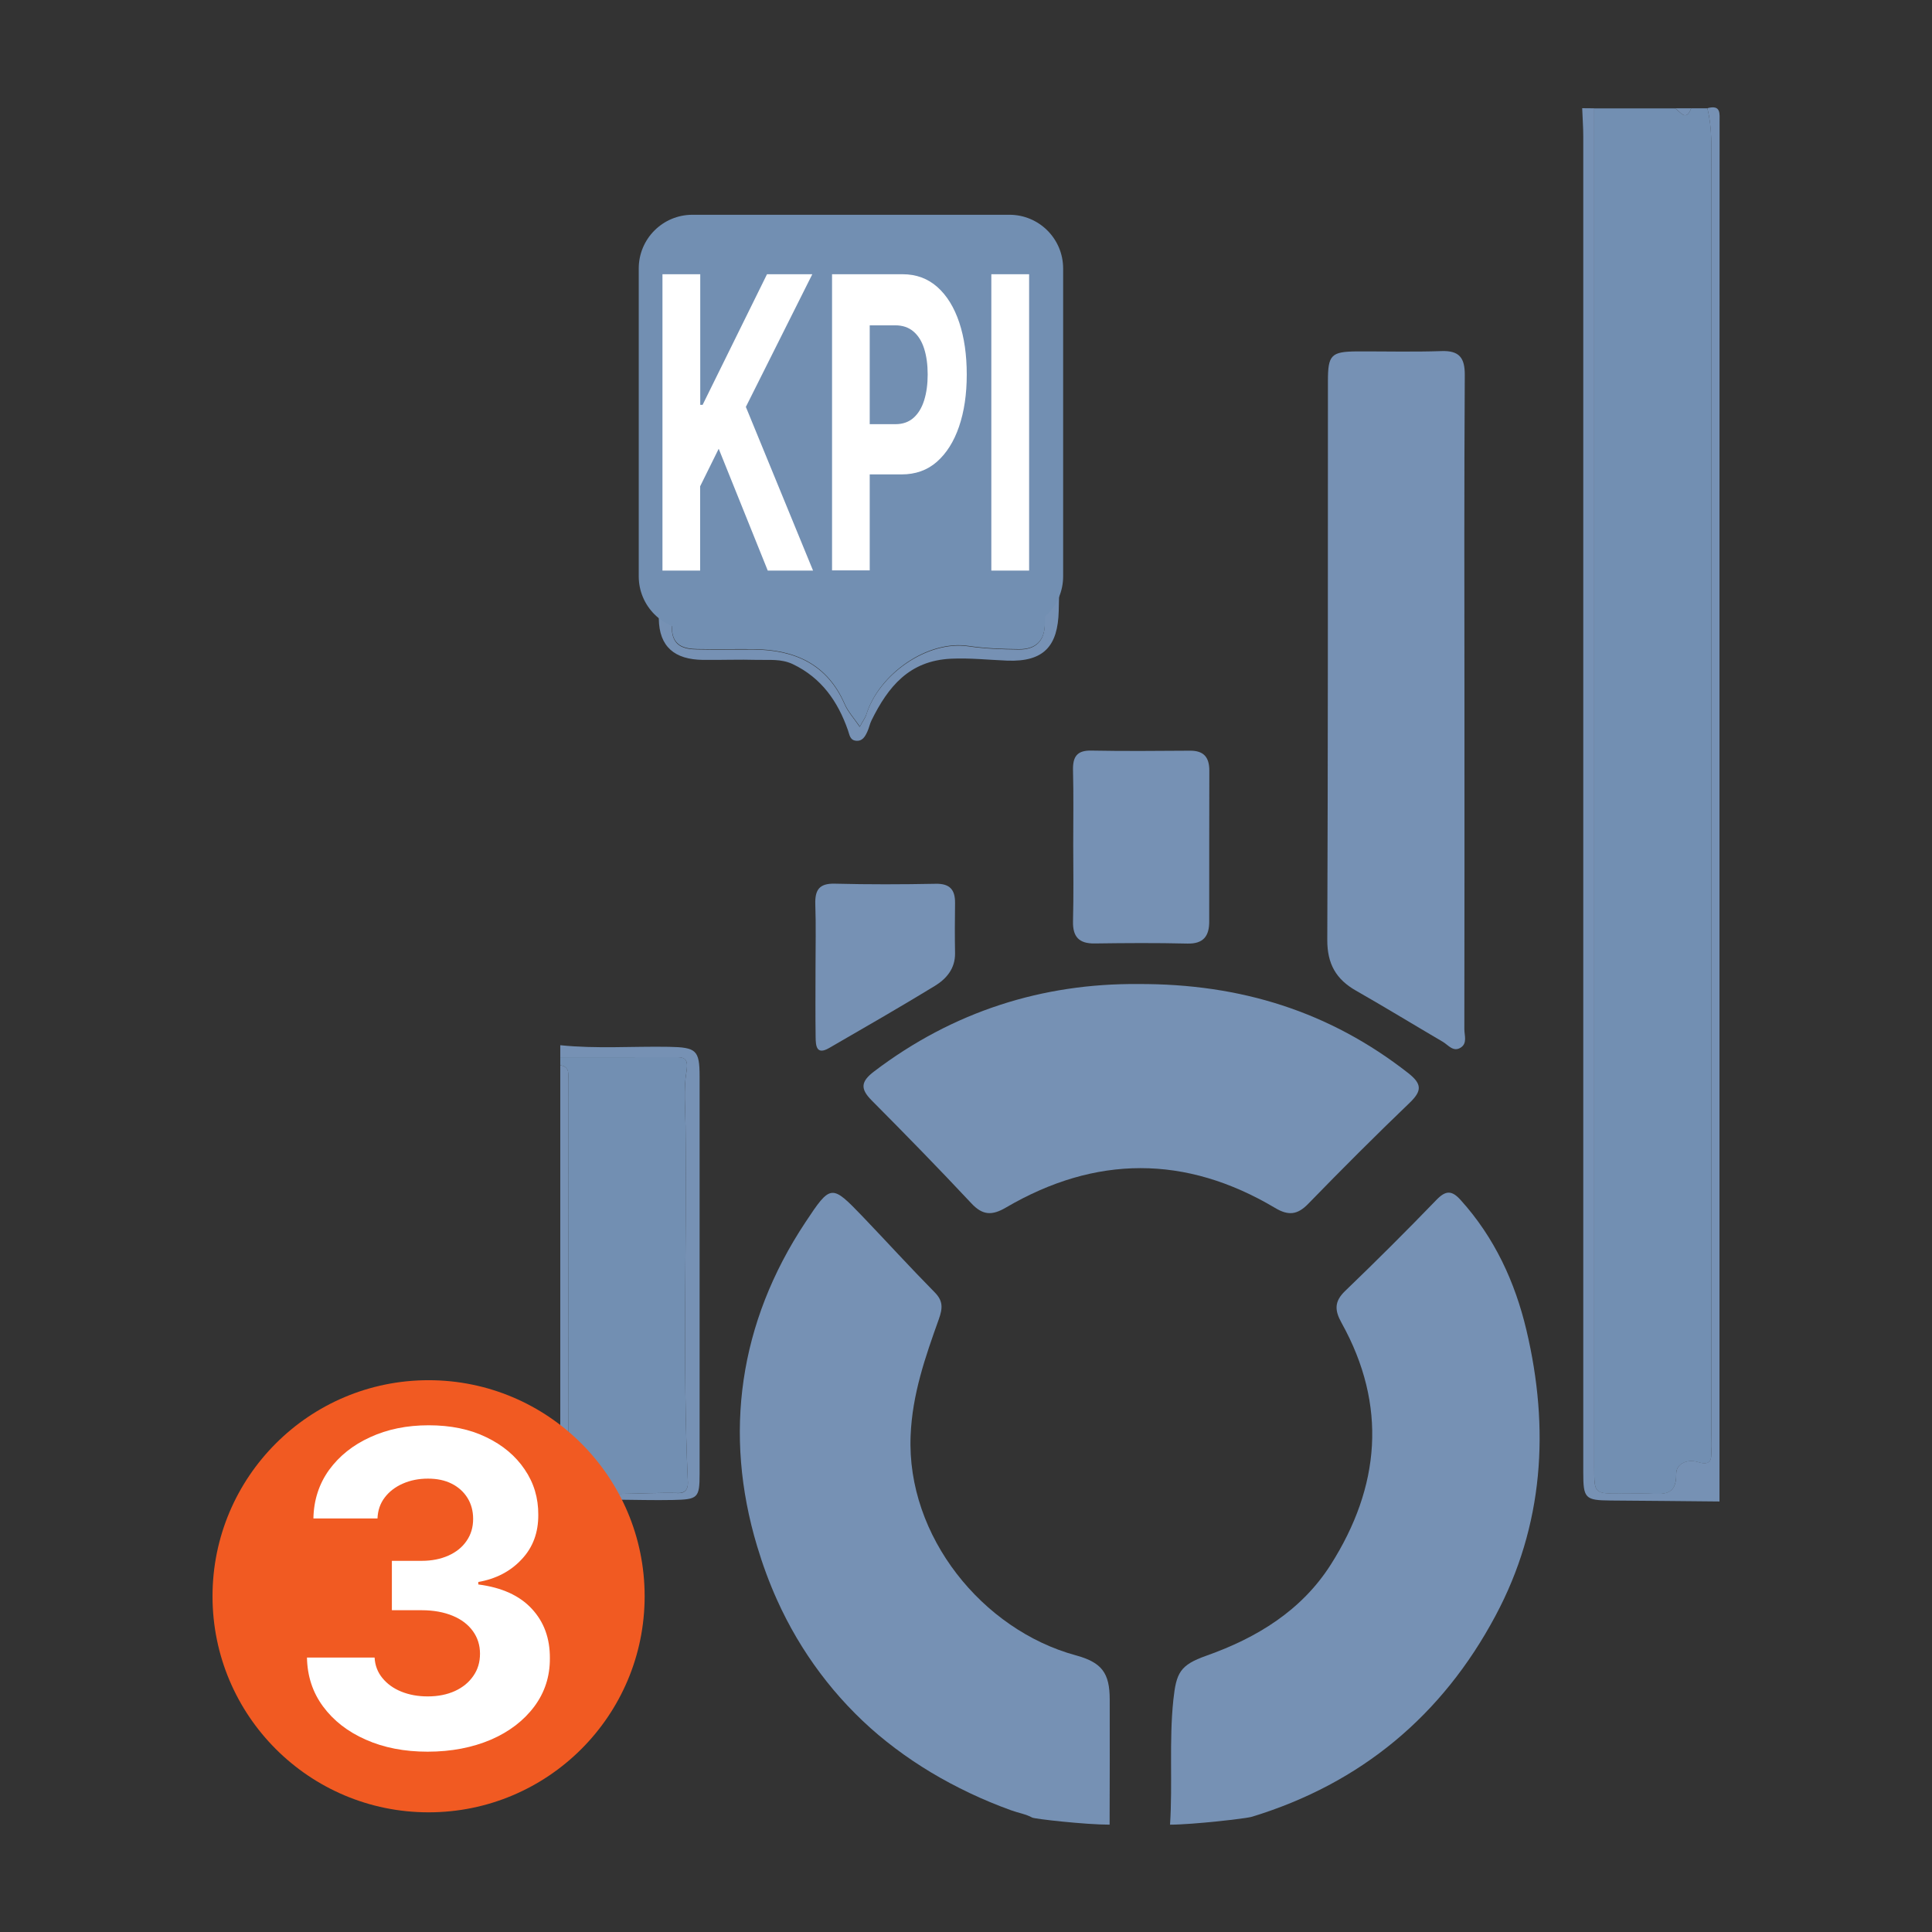
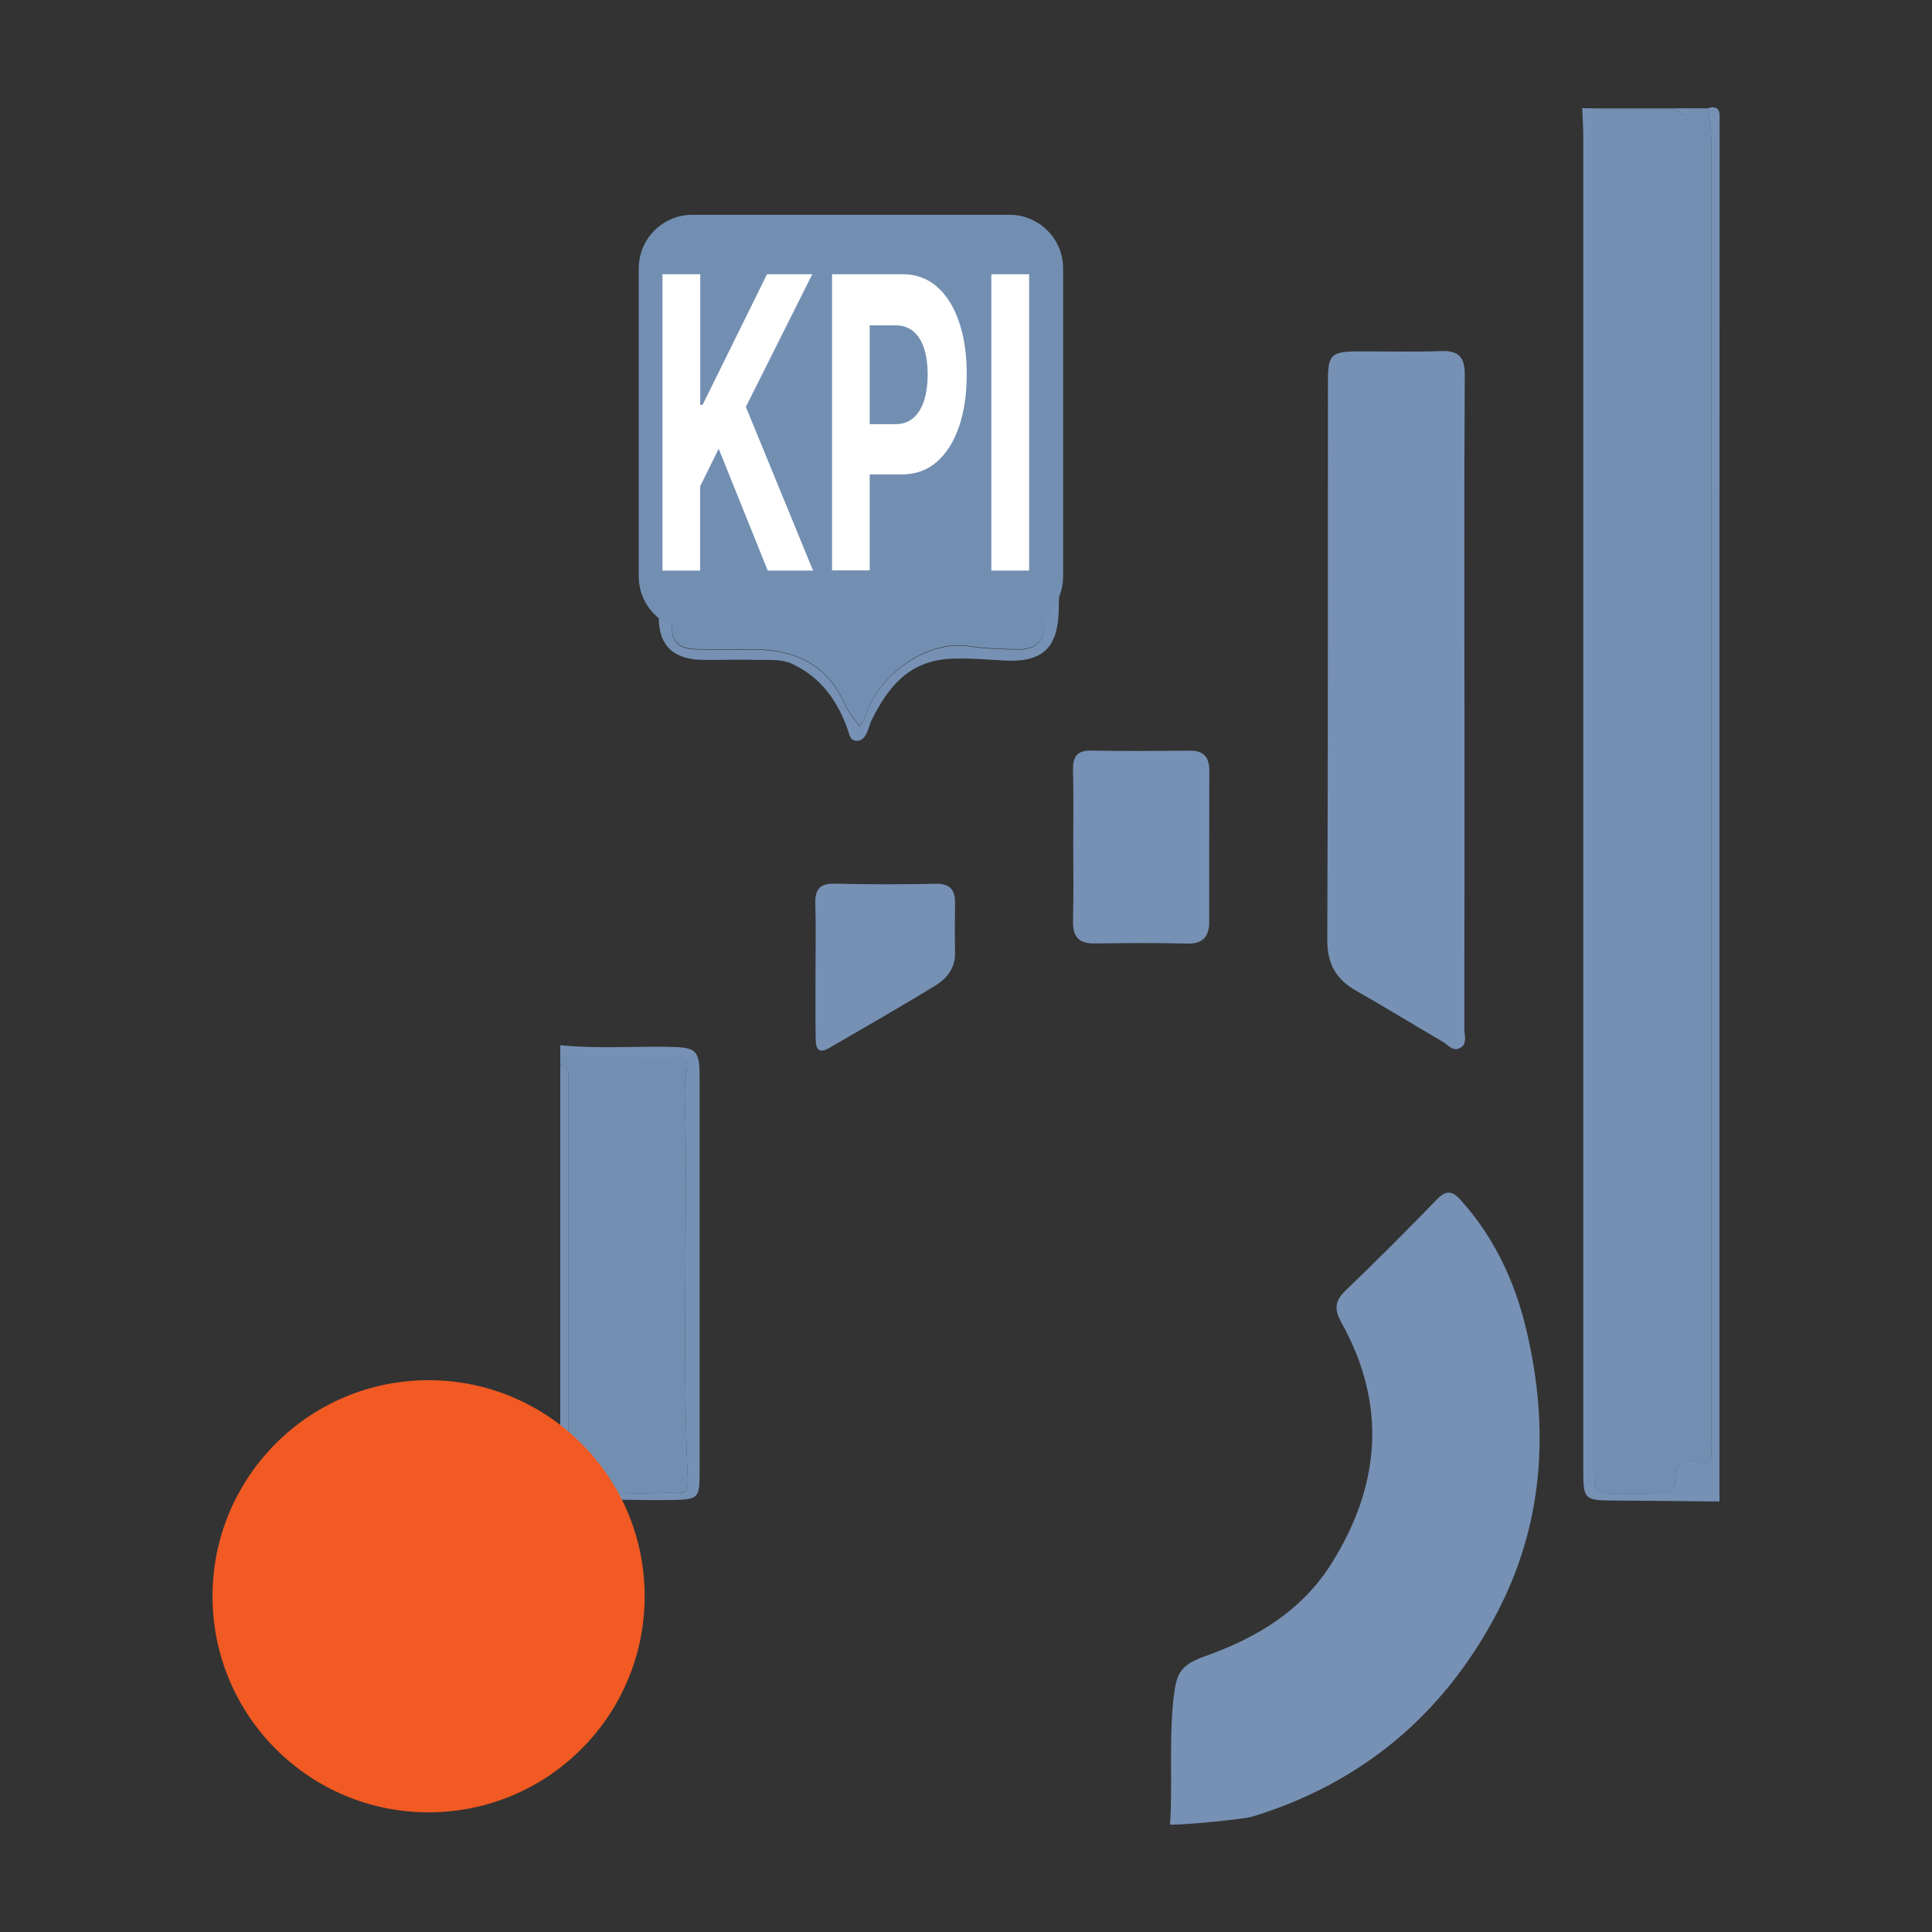
<svg xmlns="http://www.w3.org/2000/svg" version="1.1" baseProfile="basic" id="Layer_1" x="0px" y="0px" viewBox="0 0 180 180" xml:space="preserve">
  <rect x="0" y="0" width="180" height="180" fill="#333333" stroke="none" />
  <g>
    <g>
      <path fill="#728FB2" d="M157.56,10.09c0.5,0,1.01,0,1.51,0c0.47,1.84,0.37,3.71,0.37,5.6c0,39.31,0,78.63,0,117.94    c0,0.5-0.02,1.01,0,1.51c0.05,0.91-0.09,1.44-1.25,1.08c-0.95-0.3-2.04,0.13-2.02,1.11c0.03,2.12-1.28,1.86-2.6,1.83    c-0.88-0.02-1.76,0-2.63,0c-2.41,0-2.41,0-2.41-2.47c0-42.2,0-84.39,0-126.59c2.5,0,5.02,0,7.52,0    C156.55,10.36,157.06,11.4,157.56,10.09z" />
      <path fill="#7691B4" d="M109.01,170c0.25-3.87-0.1-7.76,0.31-11.64c0.27-2.5,0.61-3.23,3.07-4.1c4.72-1.67,8.87-4.21,11.59-8.48    c4.61-7.26,5.29-14.83,1.01-22.53c-0.64-1.15-0.7-1.98,0.33-2.97c2.89-2.78,5.73-5.61,8.52-8.5c0.88-0.91,1.45-0.87,2.26,0.04    c3.14,3.48,5.05,7.62,6.11,12.09c2.18,9.19,1.62,18.22-2.88,26.63c-4.95,9.28-12.53,15.62-22.68,18.72    C116.19,169.42,111.14,170,109.01,170z" />
-       <path fill="#7691B4" d="M96.17,169.34c-0.57-0.32-1.35-0.45-1.97-0.68c-0.67-0.24-1.33-0.5-1.98-0.77    c-1.28-0.53-2.53-1.13-3.75-1.78c-2.36-1.26-4.58-2.75-6.62-4.46c-4.06-3.43-7.28-7.75-9.46-12.6c-0.73-1.62-1.34-3.29-1.85-4.99    c-3.15-10.47-1.7-20.83,4.49-30.17c2.37-3.58,2.44-3.56,5.32-0.57c2.25,2.35,4.44,4.76,6.73,7.08c0.8,0.81,0.75,1.48,0.39,2.5    c-1.26,3.52-2.48,7.01-2.63,10.86c-0.39,9.38,6.71,18.1,15.38,20.46c2.43,0.66,3.17,1.64,3.17,4.13c0.01,3.88,0,7.77-0.01,11.65    C101.13,170,96.42,169.47,96.17,169.34z" />
      <path fill="#728FB2" d="M52.2,99.25c0-0.25,0-0.5,0-0.75c3.51,0,7.02,0.01,10.52-0.01c0.94-0.01,1.46,0,1.24,1.32    c-0.28,1.65-0.11,3.37-0.09,5.07c0.13,11.08-0.29,22.16,0.22,33.24c0.03,0.66-0.31,0.99-0.86,0.98    c-3.68-0.09-7.37,0.43-11.03-0.34c0-0.25,0-0.5,0-0.75c0.93-0.13,0.74-0.86,0.74-1.45c0.01-11.95,0.01-23.9,0-35.85    C52.94,100.12,53.12,99.39,52.2,99.25z" />
      <path fill="#7691B4" d="M148.53,10.09c0,42.2,0,84.39,0,126.59c0,2.47,0,2.47,2.41,2.47c0.88,0,1.76-0.02,2.63,0    c1.31,0.03,2.63,0.29,2.6-1.83c-0.02-0.98,1.07-1.41,2.02-1.11c1.16,0.36,1.29-0.18,1.25-1.08c-0.03-0.5,0-1.01,0-1.51    c0-39.31,0-78.63,0-117.94c0-1.87,0.09-3.75-0.37-5.6c1.29-0.34,1.14,0.49,1.14,1.31c-0.01,12.1-0.01,24.21-0.01,36.31    c0,30.73,0,61.46,0,92.19c-3.38-0.03-6.76-0.07-10.15-0.09c-2.37-0.02-2.54-0.2-2.54-2.6c0-41.5,0-83,0-124.49    c0-0.88-0.07-1.75-0.1-2.63C147.77,10.09,148.15,10.09,148.53,10.09z" />
      <path fill="#7691B4" d="M52.2,138.77c3.66,0.76,7.36,0.23,11.03,0.34c0.55,0.02,0.88-0.32,0.86-0.98    c-0.51-11.08-0.09-22.16-0.22-33.24c-0.02-1.69-0.19-3.42,0.09-5.07c0.22-1.33-0.3-1.33-1.24-1.32    c-3.51,0.02-7.02,0.01-10.52,0.01c0-0.37,0-0.75,0-1.13c3.37,0.35,6.75,0.09,10.12,0.15c2.55,0.05,2.86,0.3,2.86,2.76    c0,12.34,0,24.67,0,37.02c0,2.27-0.16,2.39-2.49,2.44c-3.5,0.07-7-0.2-10.5,0.15C52.2,139.51,52.2,139.14,52.2,138.77z" />
      <path fill="#7691B4" d="M52.2,99.25c0.93,0.14,0.74,0.86,0.74,1.45c0.01,11.95,0.01,23.9,0,35.85c0,0.6,0.18,1.32-0.74,1.45    C52.2,125.09,52.2,112.18,52.2,99.25z" />
      <path fill="#7691B4" d="M157.56,10.09c-0.5,1.32-1.01,0.27-1.51,0C156.55,10.09,157.06,10.09,157.56,10.09z" />
      <path fill="#7691B4" d="M136.44,65.42c0,10.16,0.01,20.31-0.01,30.46c0,0.59,0.3,1.33-0.35,1.73c-0.69,0.43-1.15-0.25-1.66-0.55    c-2.7-1.58-5.36-3.21-8.08-4.76c-1.87-1.06-2.69-2.51-2.68-4.74c0.07-17.36,0.05-34.72,0.06-52.08c0-2.41,0.31-2.72,2.68-2.74    c2.63-0.01,5.27,0.06,7.9-0.03c1.67-0.06,2.18,0.64,2.17,2.23C136.41,45.11,136.43,55.26,136.44,65.42z" />
-       <path fill="#7691B4" d="M106.03,91.68c9.59-0.04,17.87,2.59,25.15,8.28c1.29,1.01,1.33,1.65,0.17,2.77    c-3.21,3.08-6.36,6.23-9.46,9.42c-1.01,1.05-1.87,1.13-3.11,0.38c-8.32-4.94-16.71-4.91-25.05-0.03    c-1.31,0.77-2.19,0.74-3.25-0.41c-3.04-3.25-6.15-6.43-9.28-9.58c-1.07-1.08-0.99-1.75,0.23-2.68    C88.83,94.2,97.18,91.61,106.03,91.68z" />
      <path fill="#7691B4" d="M80.1,24.83c4.52,0,9.03,0.11,13.54-0.04c3.81-0.13,4.94,1.83,5.01,4.67c0.19,9.14,0.22,18.3-0.01,27.45    c-0.08,3.27-1.37,4.77-4.8,4.64c-1.73-0.07-3.46-0.26-5.22-0.18c-3.93,0.18-5.88,2.63-7.42,5.74c-0.17,0.34-0.23,0.72-0.39,1.05    c-0.21,0.47-0.47,0.93-1.09,0.85c-0.54-0.07-0.57-0.56-0.72-0.98c-0.94-2.68-2.46-4.87-5.13-6.15c-1.1-0.52-2.21-0.37-3.31-0.4    c-1.69-0.05-3.38,0.02-5.07,0c-2.63-0.03-4.08-1.22-4.11-3.84c-0.08-9.52-0.11-19.05-0.01-28.57c0.03-2.89,1.72-4.24,4.63-4.24    C70.71,24.82,75.41,24.83,80.1,24.83z M75.11,50.75c-1.29-2.57-1.91-5.39-2.95-8.05c-0.22-0.58-0.16-1.25,0.07-1.84    c0.84-2.14,1.69-4.28,2.55-6.42c0.21-0.52,0.6-1.07-0.05-1.5c-0.58-0.39-1.2-0.21-1.76,0.15c-0.58,0.37-0.68,1.01-0.89,1.59    c-0.46,1.23-0.94,2.45-1.45,3.65c-0.14,0.33-0.37,0.71-0.84,0.53c-0.36-0.13-0.3-0.51-0.3-0.81c0-1.31,0.02-2.63,0.02-3.94    c0-0.68-0.16-1.31-0.98-1.32c-0.74,0-1.11,0.53-1.19,1.21s-0.08,1.37-0.12,2.06c-0.7-0.05-0.64-0.61-0.79-1.08    c-0.17-0.51-0.14-1.26-0.73-1.44c-1.03-0.34-1.6-0.88-1.51-2.02c0.04-0.44-0.29-0.66-0.73-0.67c-0.49-0.01-0.88,0.2-1.01,0.67    c-0.1,0.42-0.1,0.87-0.1,1.3c-0.01,7.96,0,15.92-0.01,23.88c0,0.63,0.23,1.25,0.25,1.84c0.04,1.65,1.09,1.95,2.36,1.97    c1.75,0.04,3.51,0,5.27,0.01c3.84,0.03,6.86,1.38,8.48,5.12c0.31,0.7,0.86,1.29,1.4,2.09c0.29-0.54,0.52-0.84,0.62-1.17    c1.19-3.77,5.73-6.91,9.52-6.34c1.56,0.23,3.1,0.28,4.66,0.3c1.61,0.02,2.44-0.81,2.44-2.42c0-9.91,0-19.81,0.01-29.71    c0-0.64,0-1.3-0.59-1.69c-1.03-0.7-2.11-1.61-3.43-0.95c-1.28,0.64-2.78,1.21-2.42,3.26c0.28,1.6-0.66,2.27-2.23,2.19    c-0.56-0.03-1.14-0.01-1.68,0.13c-1.15,0.29-0.71,0.87-0.18,1.42c-0.9,1.35-0.49,2.69,0,4.04c-1.07,0.05-1.04,0.05-1.15-1.24    c-0.08-1.04-0.21-2.09-0.38-3.13c-0.29-1.73-2.01,0.15-2.55-0.99c-0.02-0.05-0.1-0.07-0.17-0.07c-1.61-0.3-3.2-0.21-4.8,0.2    c-1.01,0.26-0.46,0.78-0.34,1.27c-0.1,0.09-0.2,0.2-0.31,0.29c-2.18,0.07-2.03,2.08-2.22,3.25c-0.24,1.46,1.36,0.58,2.1,0.86    c-0.01,2.76-0.02,5.52-0.03,8.28c-2.08-0.53-2.23-0.41-2.23,1.72c0,0.67-0.05,1.34,0.42,1.94C75.61,49.64,75.73,50.23,75.11,50.75    z" />
      <path fill="#7691B4" d="M99.99,78.72c0-2.32,0.04-4.63-0.02-6.95c-0.03-1.23,0.34-1.87,1.7-1.84c3.06,0.06,6.14,0.03,9.2,0.01    c1.28-0.01,1.8,0.61,1.8,1.85c-0.02,4.69,0,9.39-0.01,14.08c0,1.34-0.54,2.08-2.04,2.04c-2.88-0.07-5.75-0.05-8.64-0.01    c-1.44,0.02-2.04-0.61-2.01-2.05C100.03,83.46,100,81.09,99.99,78.72z" />
      <path fill="#7691B4" d="M75.98,90.25c0-2,0.05-4.01-0.02-6.01c-0.04-1.32,0.36-1.95,1.82-1.91c3.13,0.08,6.27,0.07,9.39,0.01    c1.32-0.03,1.82,0.55,1.81,1.78c-0.02,1.56-0.03,3.13,0,4.69c0.02,1.43-0.81,2.39-1.89,3.05c-3.25,1.98-6.55,3.88-9.84,5.78    c-1.19,0.69-1.25-0.21-1.26-1.01C75.96,94.52,75.98,92.38,75.98,90.25z" />
      <path fill="#728FB2" d="M86.83,32.71c-0.53-0.55-0.97-1.13,0.18-1.42c0.53-0.14,1.12-0.16,1.68-0.13    c1.57,0.08,2.52-0.59,2.23-2.19c-0.36-2.05,1.15-2.62,2.42-3.26c1.31-0.66,2.39,0.26,3.43,0.95c0.59,0.39,0.59,1.05,0.59,1.69    c-0.01,9.91,0,19.81-0.01,29.71c0,1.61-0.83,2.44-2.44,2.42c-1.55-0.02-3.1-0.07-4.66-0.3c-3.8-0.58-8.32,2.56-9.52,6.34    c-0.11,0.34-0.34,0.64-0.62,1.17c-0.54-0.79-1.09-1.39-1.4-2.09c-1.62-3.74-4.65-5.08-8.48-5.12c-1.76-0.02-3.51,0.03-5.27-0.01    c-1.27-0.03-2.32-0.32-2.36-1.97c-0.02-0.6-0.25-1.21-0.25-1.84c0-7.96,0-15.92,0.01-23.88c0-0.44,0-0.88,0.1-1.3    c0.12-0.48,0.51-0.68,1.01-0.67c0.44,0.01,0.76,0.23,0.73,0.67c-0.1,1.15,0.47,1.69,1.51,2.02c0.58,0.2,0.56,0.93,0.73,1.44    c0.15,0.47,0.09,1.03,0.79,1.08c0.18,5.52,0.16,11.03,0.02,16.55c-1.1,0.26-0.59,0.64-0.1,1.08c0.35,0.32,1.26,0.2,0.95,1.07    c-0.09,0.26-0.5,0.5-0.07,0.74c0.31,0.17,0.53-0.09,0.77-0.33c1.22-1.18,2.19-2.37,1.52-4.28c-0.23-0.67-0.01-1.49-0.05-2.23    c-0.05-0.9,0.51-0.62,0.99-0.56c0.06,0.37,0.12,0.74,0.18,1.12c-0.7,0.86-0.06,1.19,0.6,1.52c0.07,0.36,0.12,0.74,0.19,1.1    c-0.3,0.2-0.37,0.42-0.21,0.76c0.75,1.64,3.5,2.15,5.84,1.07c0.35,0,0.71,0.01,1.06,0.01c1.05,0.12,1.46-0.23,1.52-1.6    c0.07-1.47,0.02-2.94,0.02-4.41c0.56-0.01,1.12-0.01,1.68-0.02c1.42-0.2,1.66-0.47,1.25-1.48c0.29-0.61,0.58-1.22,0.87-1.83    c1.88-1.41,2.13-5.12,0.48-7.14c-2.08-5.54-2.53-4.46-7.24-4.4c-0.13-0.48-0.67-1.01,0.33-1.27c1.59-0.41,3.18-0.5,4.8-0.2    c0.06,0.01,0.15,0.04,0.17,0.07c0.55,1.14,2.27-0.74,2.55,0.99c0.17,1.03,0.3,2.09,0.38,3.13c0.1,1.28,0.07,1.28,1.15,1.24    c0.92-0.07,1.18,0.46,1.17,1.28c-0.06,3.1-0.09,6.21-0.14,9.31c-0.23,0.04-0.51,0.07-0.51,0.37c0,0.3,0.27,0.34,0.51,0.37    c0.19,1.11-0.45,1.48-1.4,1.55c-0.13-0.22-0.33-0.45-0.56-0.2c-0.23,0.23-0.01,0.43,0.21,0.56c-0.02,0.49-0.03,0.99-0.05,1.47    c-1.35,0.36-0.7,1.19-0.37,1.85c0.33,0.66,0.81,1.16,1.52,0.34c1.24,0,2.47,0,3.71,0c0.63,0.66,0.71,0.19,0.75-0.36l-0.02,0.02    c1.54-0.7,1.54-2.12,0-3.35c-1.1-0.59-1.55-1.54-1.55-2.75c0.01-2.84,0.03-5.68,0.04-8.52c0.56-0.4,0.55-0.79-0.01-1.18    c0.05-1.02,1.11-0.62,1.55-1.1c0.81-0.73,1.13-3.05,0.48-3.76c-0.4-0.44-0.84-0.49-1.24,0.03C89.56,32.7,88.19,32.7,86.83,32.71z" />
      <path fill="#728FB2" d="M75.48,51.85c-0.26-0.33-0.42-0.68-0.37-1.11c0.62-0.51,0.49-1.11,0.08-1.63    c-0.47-0.6-0.42-1.27-0.42-1.94c-0.01-2.13,0.15-2.25,2.23-1.72c0.2,2.13,0.2,4.26,0.01,6.4C76.5,51.85,75.99,51.85,75.48,51.85z" />
-       <path fill="#728FB2" d="M77.14,33.07c-0.04,1.37-0.07,2.74-0.11,4.11c-0.74-0.28-2.35,0.61-2.1-0.86    C75.11,35.15,74.96,33.14,77.14,33.07z" />
+       <path fill="#728FB2" d="M77.14,33.07c-0.04,1.37-0.07,2.74-0.11,4.11c-0.74-0.28-2.35,0.61-2.1-0.86    C75.11,35.15,74.96,33.14,77.14,33.07" />
      <path fill="#7691B4" d="M67.24,52.6c0.4,0.66,1,0.95,1.73,0.71c0.81-0.27,0.5-1.01,0.52-1.59c0.06-1.23,0-2.47,0.13-3.69    c0.06-0.56,0.24-1.4,1.02-1.29c0.58,0.07,0.72,0.75,0.6,1.35c-0.47-0.07-1.03-0.34-0.99,0.56c0.04,0.74-0.19,1.57,0.05,2.23    c0.67,1.91-0.3,3.1-1.52,4.28c-0.24,0.23-0.47,0.5-0.77,0.33c-0.44-0.24-0.03-0.48,0.07-0.74c0.31-0.87-0.59-0.75-0.95-1.07    C66.65,53.25,66.14,52.86,67.24,52.6z" />
      <path fill="#7691B4" d="M75.48,51.85c0.51,0,1.01,0,1.53,0c0.08,0.69,0.14,1.39,0.81,1.81c-2.35,1.08-5.09,0.57-5.84-1.07    c-0.16-0.35-0.08-0.58,0.21-0.76c0.24,0.27,0.56,0.51,0.72,0.83c0.44,0.88,1.18,0.83,1.94,0.71    C75.79,53.2,75.42,52.42,75.48,51.85z" />
-       <path fill="#7691B4" d="M84.2,44.32c0.73-2.35,0.61-4.74,0.48-7.14C86.34,39.2,86.09,42.92,84.2,44.32z" />
      <path fill="#7691B4" d="M78.88,53.66c1.22-1.27,0.5-2.85,0.71-4.28c0.09-0.65-0.4-1.61,0.83-1.72c0,1.47,0.05,2.94-0.02,4.41    C80.34,53.43,79.94,53.79,78.88,53.66z" />
      <path fill="#7691B4" d="M91.69,36.43c-0.33-1.23,0.5-2.69-0.75-3.72c0.4-0.53,0.84-0.47,1.24-0.03    C92.81,33.37,92.5,35.69,91.69,36.43z" />
      <path fill="#7691B4" d="M91.65,53.32c0-1.12,0-2.23,0-3.35C93.19,51.19,93.19,52.63,91.65,53.32z" />
      <path fill="#7691B4" d="M86.07,51.47c-0.01,0.93,0.26,1.72,1.15,2.19c-0.72,0.82-1.2,0.33-1.52-0.34    C85.37,52.66,84.72,51.84,86.07,51.47z" />
      <path fill="#7691B4" d="M82.09,47.64c0.21-0.66,0.68-1.12,1.25-1.48C83.74,47.17,83.51,47.44,82.09,47.64z" />
      <path fill="#7691B4" d="M71.42,49.2c0.48,0.39,0.74,0.88,0.6,1.52C71.35,50.39,70.72,50.06,71.42,49.2z" />
      <path fill="#7691B4" d="M90.15,38.71c-0.38-0.39-0.36-0.78-0.01-1.18C90.69,37.92,90.7,38.31,90.15,38.71z" />
      <path fill="#7691B4" d="M87.86,47.34c0,0.25,0,0.5,0,0.75c-0.23-0.04-0.51-0.07-0.51-0.37C87.35,47.41,87.63,47.38,87.86,47.34z" />
      <path fill="#7691B4" d="M86.46,49.64c-0.11,0.12-0.23,0.23-0.34,0.35c-0.22-0.13-0.45-0.33-0.21-0.56    C86.14,49.2,86.33,49.41,86.46,49.64z" />
      <path fill="#7691B4" d="M90.92,53.66c0.18-0.28,0.43-0.38,0.75-0.36C91.63,53.85,91.55,54.33,90.92,53.66z" />
      <path fill="#7691B4" d="M79.57,40.05c0-0.68,0-1.37,0-2.05c0-0.62,0.24-1.08,0.91-1.21c0.69-0.13,1.27,0.06,1.52,0.74    c0.66,1.83,0.53,3.66-0.31,5.4c-0.22,0.47-0.7,0.7-1.26,0.6c-0.59-0.1-0.82-0.53-0.84-1.07c-0.03-0.8-0.01-1.61-0.01-2.42    C79.59,40.05,79.58,40.05,79.57,40.05z" />
    </g>
    <circle fill="#F15A22" cx="39.93" cy="148.72" r="20.13" />
    <g>
-       <path fill="#FFFFFF" d="M39.84,163.2c-2.16,0-4.08-0.37-5.76-1.12c-1.69-0.74-3.01-1.78-3.98-3.09c-0.97-1.31-1.47-2.84-1.5-4.56    h6.3c0.04,0.73,0.28,1.36,0.72,1.9c0.44,0.54,1.02,0.97,1.76,1.27c0.74,0.3,1.55,0.45,2.47,0.45c0.96,0,1.8-0.17,2.53-0.5    c0.74-0.34,1.3-0.8,1.72-1.41c0.42-0.6,0.62-1.28,0.62-2.07c0-0.79-0.22-1.49-0.66-2.1c-0.44-0.61-1.06-1.09-1.88-1.43    c-0.82-0.34-1.78-0.52-2.9-0.52h-2.77v-4.6h2.77c0.95,0,1.78-0.17,2.5-0.49c0.73-0.33,1.29-0.78,1.69-1.37    c0.41-0.59,0.61-1.27,0.61-2.05c0-0.74-0.18-1.4-0.53-1.96c-0.35-0.56-0.85-1.01-1.47-1.32c-0.63-0.32-1.37-0.47-2.21-0.47    c-0.85,0-1.62,0.15-2.33,0.46s-1.27,0.74-1.69,1.29c-0.43,0.56-0.65,1.21-0.68,1.96H29.2c0.03-1.7,0.52-3.21,1.46-4.52    c0.95-1.3,2.22-2.32,3.83-3.05c1.6-0.74,3.42-1.11,5.45-1.11c2.05,0,3.84,0.37,5.36,1.11c1.54,0.74,2.73,1.74,3.58,3    c0.86,1.26,1.28,2.66,1.27,4.23c0.01,1.66-0.5,3.04-1.55,4.15c-1.03,1.11-2.38,1.82-4.04,2.11v0.23c2.18,0.28,3.84,1.03,4.98,2.26    c1.15,1.23,1.7,2.77,1.69,4.61c0.01,1.69-0.47,3.18-1.45,4.5c-0.98,1.31-2.33,2.35-4.04,3.09    C44.02,162.81,42.07,163.2,39.84,163.2z" />
-     </g>
+       </g>
  </g>
  <path fill="#728FB2" d="M94.05,58.7H64.51c-2.76,0-5-2.24-5-5V25.01c0-2.76,2.24-5,5-5h29.54c2.76,0,5,2.24,5,5V53.7  C99.05,56.46,96.81,58.7,94.05,58.7z" />
  <g>
    <path fill="#FFFFFF" d="M61.72,53.16V25.55h3.52v12.17h0.22l6-12.17h4.22l-6.19,12.36l6.26,15.25h-4.22l-4.57-11.35l-1.73,3.5v7.85   C65.23,53.16,61.72,53.16,61.72,53.16z" />
    <path fill="#FFFFFF" d="M77.52,53.16V25.55h6.58c1.26,0,2.34,0.4,3.23,1.19s1.57,1.9,2.04,3.3c0.47,1.41,0.7,3.03,0.7,4.86   s-0.24,3.45-0.72,4.85c-0.48,1.4-1.17,2.49-2.07,3.28s-2,1.17-3.28,1.17h-4.19v-4.68h3.62c0.68,0,1.24-0.2,1.68-0.59   S85.88,38,86.1,37.3s0.33-1.5,0.33-2.41c0-0.92-0.11-1.72-0.33-2.41s-0.55-1.22-1-1.6s-1.01-0.57-1.69-0.57h-2.38v22.83h-3.51   V53.16z" />
    <path fill="#FFFFFF" d="M95.88,25.55v27.61h-3.52V25.55H95.88z" />
  </g>
</svg>